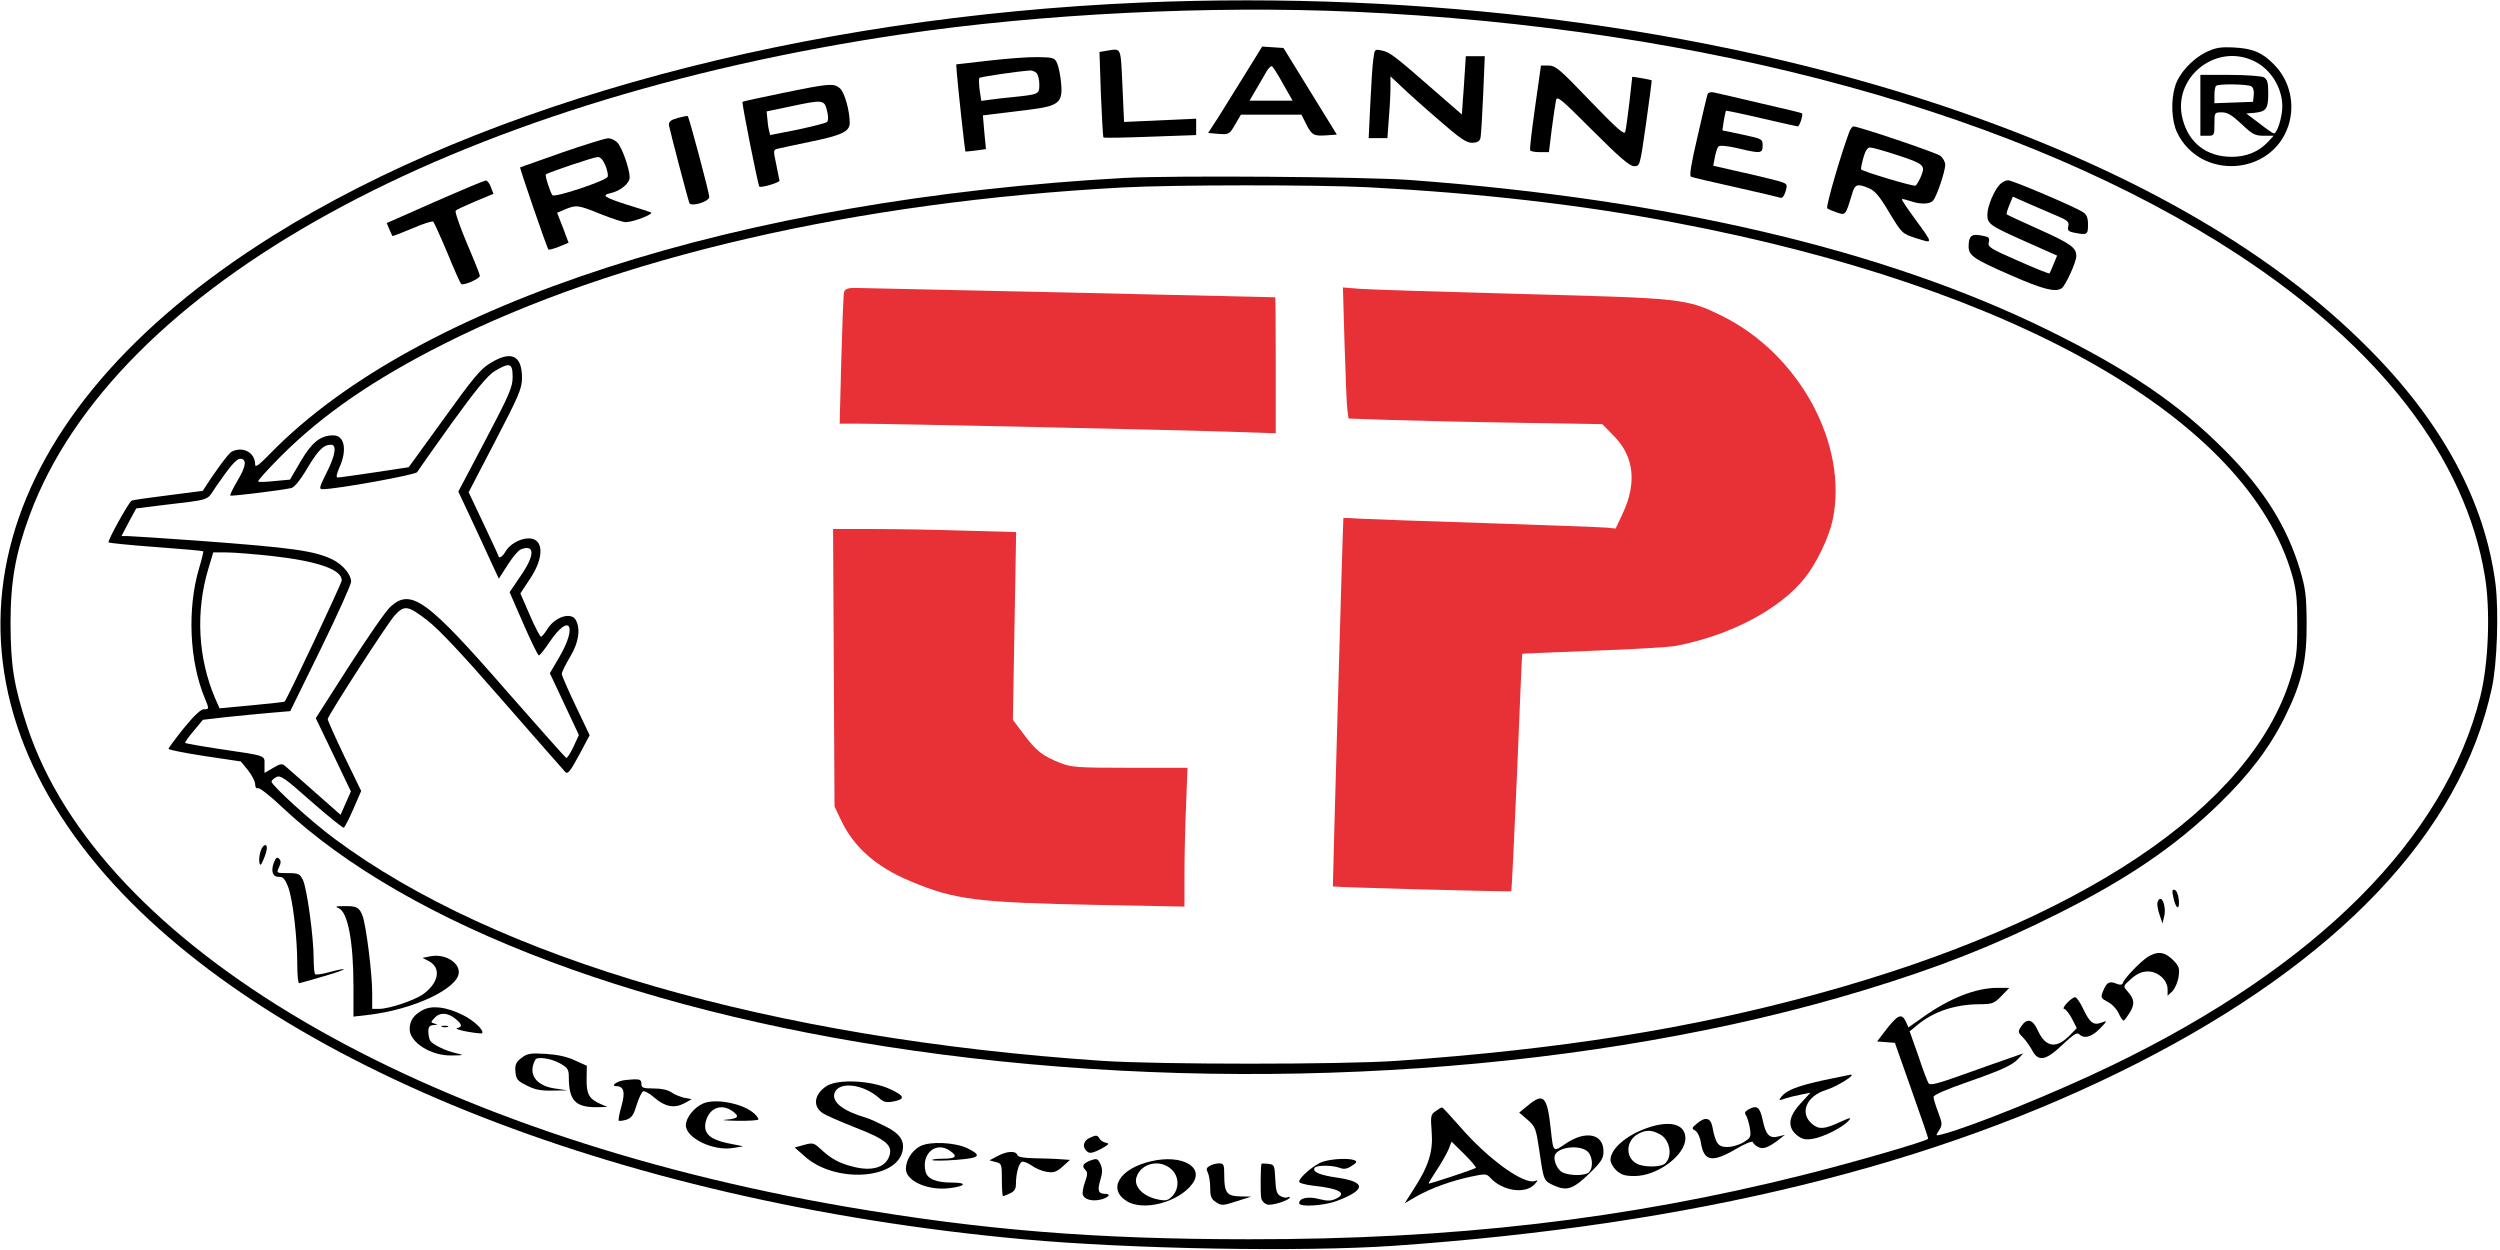
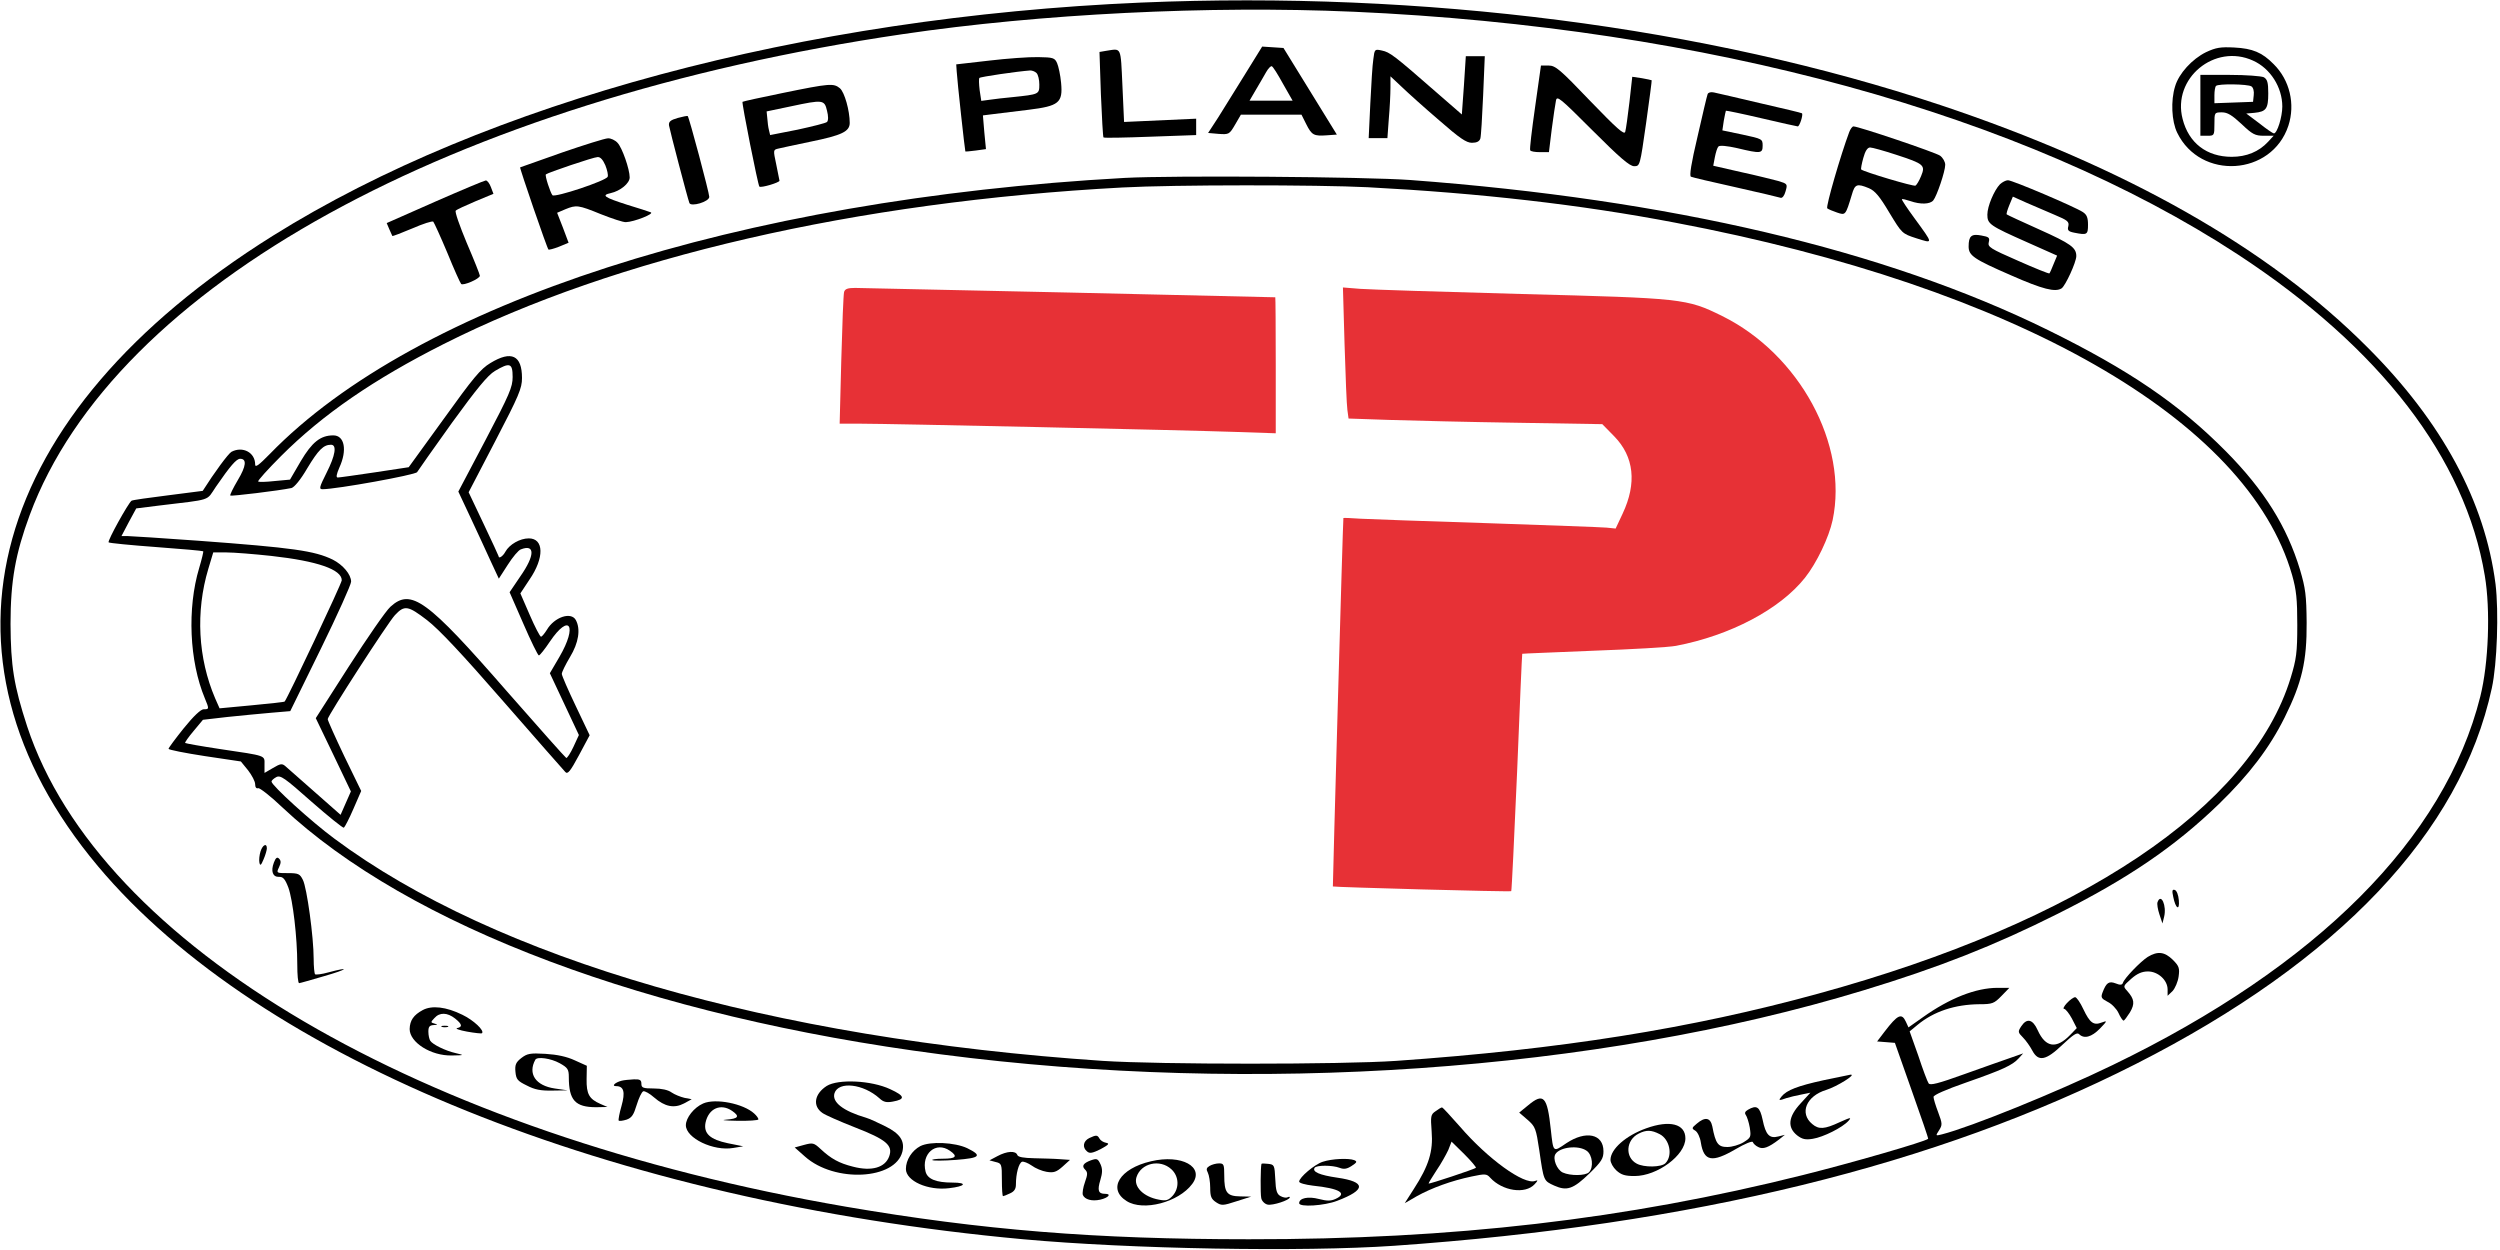
<svg xmlns="http://www.w3.org/2000/svg" version="1.0" width="1068pt" height="534pt" viewBox="0 0 1068 534" preserveAspectRatio="xMidYMid meet">
  <g transform="translate(0,534) scale(0.1,-0.1)" fill="#000000" stroke="none">
    <path d="M4875 5329 c-1444 -62 -2796 -425 -3709 -996 -1217 -761 -1503 -1792 -748 -2693 692 -826 2196 -1433 3952 -1594 460 -42 1193 -55 1585 -28 1277 89 2317 344 3170 777 865 439 1387 989 1520 1605 23 105 30 327 16 444 -45 353 -228 693 -546 1011 -423 425 -1035 772 -1825 1036 -1002 334 -2209 489 -3415 438z m905 -39 c1510 -67 2866 -439 3780 -1037 609 -399 972 -871 1055 -1372 25 -147 16 -376 -19 -516 -152 -607 -696 -1152 -1571 -1575 -241 -117 -607 -265 -729 -296 -28 -7 -28 -7 -12 18 14 22 14 28 -4 76 -11 29 -20 58 -20 66 0 8 52 31 138 61 157 55 199 74 226 104 l19 21 -54 -19 c-30 -10 -119 -42 -198 -70 -111 -40 -146 -49 -152 -39 -5 7 -25 60 -44 118 l-37 104 34 28 c69 57 159 87 264 88 55 0 63 3 94 35 l34 35 -50 0 c-93 0 -205 -44 -320 -126 l-61 -43 -11 24 c-18 39 -35 31 -91 -42 l-32 -42 38 -3 38 -3 72 -204 c40 -113 72 -205 70 -206 -16 -13 -324 -102 -536 -155 -755 -189 -1493 -275 -2366 -274 -657 0 -1137 39 -1721 139 -1822 313 -3189 1115 -3498 2052 -57 175 -70 257 -71 438 0 183 21 300 82 465 362 977 1800 1770 3728 2054 588 87 1311 123 1925 96z" />
    <path d="M5319 5023 c-40 -65 -92 -148 -115 -185 l-43 -66 45 -4 c44 -3 46 -2 70 39 l25 43 129 0 130 0 20 -40 c24 -48 33 -52 89 -48 l42 3 -114 185 -114 185 -45 3 -46 3 -73 -118z m162 -41 l41 -72 -92 0 -92 0 28 48 c15 26 35 59 43 74 9 16 20 27 24 25 5 -1 26 -35 48 -75z" />
    <path d="M4726 5123 l-29 -5 6 -180 c4 -100 9 -183 11 -185 2 -3 92 -1 200 3 l196 7 0 35 0 35 -154 -7 -154 -7 -7 155 c-8 170 -3 159 -69 149z" />
    <path d="M5867 5088 c-4 -24 -9 -109 -13 -190 l-7 -148 40 0 40 0 6 83 c4 45 7 104 7 132 l0 49 48 -45 c26 -25 97 -89 159 -142 88 -77 117 -97 141 -97 21 0 32 6 36 18 3 9 8 92 12 185 l7 167 -40 0 -41 0 -8 -124 -9 -125 -115 100 c-175 153 -193 166 -226 173 -31 7 -32 6 -37 -36z" />
    <path d="M4225 5081 l-140 -16 2 -30 c2 -38 35 -339 37 -342 1 -1 21 1 45 4 l43 6 -7 72 -6 72 48 6 c26 3 93 11 147 18 130 16 147 30 139 115 -3 33 -11 70 -17 84 -10 23 -17 25 -81 26 -39 1 -133 -6 -210 -15z m203 -53 c7 -7 12 -29 12 -49 0 -42 -1 -42 -115 -54 -33 -3 -76 -8 -96 -11 l-37 -5 -7 46 c-3 26 -4 49 -1 52 4 5 162 28 217 32 8 0 20 -4 27 -11z" />
    <path d="M6558 4883 c-14 -98 -24 -181 -21 -185 2 -5 21 -8 42 -8 l38 0 12 98 c7 53 15 108 18 122 4 23 17 12 156 -127 117 -117 159 -153 178 -153 25 0 25 1 51 183 14 100 25 183 24 184 -1 1 -20 5 -42 9 l-41 6 -12 -108 c-7 -60 -15 -117 -18 -127 -4 -15 -36 14 -150 132 -128 134 -148 151 -177 151 l-33 0 -25 -177z" />
    <path d="M3345 4943 c-93 -19 -171 -36 -173 -38 -4 -4 66 -356 72 -362 6 -7 86 17 86 25 -1 4 -7 35 -14 70 -13 61 -13 62 8 67 11 3 74 16 140 30 132 27 166 43 166 80 0 52 -22 131 -42 148 -27 22 -43 21 -243 -20z m188 -76 c6 -23 6 -42 0 -48 -5 -5 -62 -19 -126 -33 l-117 -23 -5 21 c-3 11 -6 34 -7 50 l-3 30 105 22 c136 29 142 28 153 -19z" />
    <path d="M7295 4938 c-3 -7 -22 -89 -43 -181 -27 -114 -36 -170 -28 -172 6 -3 92 -23 191 -45 99 -22 186 -43 192 -45 7 -2 16 9 21 28 9 31 8 32 -32 44 -23 6 -94 24 -159 38 l-118 27 7 37 c4 20 10 40 15 45 5 6 37 3 81 -7 100 -24 108 -23 108 11 0 28 -2 29 -86 47 l-86 18 6 41 c4 22 8 41 9 43 2 1 70 -13 151 -32 82 -19 152 -35 156 -35 8 0 24 50 18 56 -2 2 -82 21 -178 43 -96 23 -185 43 -198 46 -13 3 -24 0 -27 -7z" />
    <path d="M2895 4836 c-31 -9 -39 -16 -37 -32 3 -19 79 -310 87 -331 6 -18 85 5 85 26 0 17 -86 340 -92 345 -1 2 -21 -2 -43 -8z" />
    <path d="M7900 4776 c-36 -96 -101 -319 -94 -326 5 -4 24 -12 42 -18 36 -12 36 -13 63 76 13 46 22 49 73 28 26 -11 46 -35 87 -104 54 -89 54 -90 116 -110 73 -23 74 -27 -10 88 -30 41 -54 77 -52 79 2 2 18 -2 36 -8 43 -15 84 -14 98 3 15 18 51 124 51 152 0 13 -10 30 -22 39 -20 14 -348 125 -370 125 -5 0 -13 -11 -18 -24z m200 -97 c120 -39 126 -45 107 -91 -8 -20 -19 -38 -24 -41 -7 -5 -221 59 -232 69 -2 2 2 24 9 49 8 30 18 45 29 45 9 0 59 -14 111 -31z" />
    <path d="M2400 4688 c-96 -34 -176 -62 -178 -63 -3 -2 115 -346 121 -351 2 -2 22 3 45 12 l41 17 -24 64 -25 64 35 15 c47 19 54 19 152 -21 48 -19 96 -35 107 -34 35 1 123 36 106 42 -8 3 -53 18 -100 32 -100 32 -112 41 -71 50 41 9 81 42 81 67 0 35 -32 127 -52 148 -10 11 -29 20 -41 19 -12 0 -101 -28 -197 -61z m186 -54 c8 -20 13 -42 10 -49 -6 -17 -225 -90 -236 -79 -9 11 -33 84 -28 89 7 7 204 74 221 74 12 1 23 -12 33 -35z" />
    <path d="M4805 4580 c-1650 -91 -3027 -536 -3652 -1179 -48 -49 -63 -60 -63 -45 0 51 -53 79 -101 54 -14 -8 -73 -88 -123 -167 -1 0 -67 -9 -148 -19 -81 -10 -151 -20 -156 -23 -14 -10 -104 -172 -98 -178 3 -3 94 -12 203 -20 109 -8 199 -16 201 -18 2 -1 -6 -34 -17 -71 -52 -173 -42 -399 24 -557 19 -46 19 -47 -5 -47 -12 0 -43 -29 -85 -81 -36 -45 -65 -84 -65 -88 0 -4 70 -18 155 -31 l154 -23 31 -38 c16 -21 30 -47 30 -59 0 -13 5 -20 13 -17 6 2 53 -34 102 -81 543 -510 1565 -894 2813 -1056 1341 -175 2801 -74 3942 273 323 98 561 192 830 327 300 150 502 288 689 469 129 125 217 241 281 370 74 149 95 240 94 405 -1 117 -5 147 -28 225 -56 186 -154 342 -316 506 -202 204 -414 348 -761 519 -698 343 -1614 558 -2724 641 -193 14 -1012 20 -1220 9z m1040 -40 c476 -25 908 -74 1310 -151 1457 -276 2447 -841 2637 -1506 18 -64 22 -102 22 -213 0 -118 -4 -146 -28 -225 -169 -554 -901 -1044 -2019 -1350 -542 -149 -1101 -238 -1802 -287 -233 -16 -1012 -16 -1255 0 -1414 95 -2592 436 -3281 949 -99 73 -269 228 -269 244 0 5 9 13 20 19 18 10 36 -3 151 -105 72 -63 134 -113 138 -111 4 3 23 39 41 81 l33 76 -72 148 c-39 82 -71 153 -71 159 0 14 257 412 287 444 41 44 56 41 137 -21 52 -40 151 -146 326 -347 139 -159 258 -295 265 -302 10 -11 21 2 58 71 l46 86 -59 124 c-33 69 -60 131 -60 138 0 8 16 40 35 72 37 61 46 119 25 158 -20 37 -92 13 -124 -42 -10 -16 -21 -29 -25 -29 -4 0 -26 42 -48 93 l-40 92 39 59 c64 93 62 176 -3 176 -38 0 -83 -26 -100 -57 -10 -19 -29 -32 -29 -19 0 2 -29 64 -64 138 l-64 135 114 219 c101 194 114 225 114 269 0 97 -45 119 -135 64 -42 -25 -74 -64 -199 -238 l-150 -207 -145 -22 c-81 -12 -151 -22 -158 -22 -8 0 -6 13 7 43 34 74 22 137 -26 137 -55 0 -91 -29 -139 -110 l-46 -79 -65 -6 c-36 -4 -67 -5 -71 -2 -3 3 41 52 98 109 178 178 397 328 694 478 735 371 1761 608 2900 669 220 12 831 12 1050 1z m-3655 -810 c0 -44 -13 -74 -116 -270 l-116 -220 53 -113 c29 -61 67 -145 86 -186 l34 -73 38 59 c21 33 46 63 56 66 61 24 61 -25 -2 -115 l-46 -68 59 -135 c32 -74 62 -135 66 -135 4 0 25 26 47 59 84 124 119 69 41 -65 l-41 -70 62 -132 62 -132 -23 -50 c-13 -28 -27 -49 -31 -48 -4 2 -117 129 -252 283 -344 395 -411 443 -499 363 -20 -18 -99 -133 -177 -254 l-142 -222 75 -156 75 -157 -22 -50 -22 -50 -110 97 c-60 53 -117 103 -126 111 -14 12 -21 11 -53 -8 l-36 -21 0 35 c0 41 12 37 -190 67 -80 12 -147 24 -149 26 -2 2 14 25 36 51 l40 48 104 12 c57 6 141 14 187 18 l82 7 130 265 c72 147 130 276 130 288 0 31 -35 72 -78 94 -78 38 -169 51 -575 81 -154 11 -290 20 -304 20 l-24 0 31 59 32 59 96 12 c231 28 202 18 244 80 62 90 88 120 104 120 29 0 26 -31 -10 -91 -20 -34 -35 -64 -32 -66 3 -4 208 21 261 32 12 3 39 35 68 85 47 78 69 100 101 100 26 0 19 -45 -19 -120 -31 -62 -33 -70 -17 -70 59 0 397 61 404 73 4 7 71 102 149 211 106 146 153 203 183 221 64 38 76 34 76 -25z m-1030 -765 c197 -22 300 -58 300 -104 0 -13 -231 -503 -244 -518 -1 -2 -64 -9 -140 -16 l-138 -13 -19 43 c-73 171 -84 370 -29 553 l21 70 57 0 c31 0 118 -7 192 -15z" />
    <path d="M3606 4093 c-3 -10 -8 -141 -12 -290 l-7 -273 92 0 c119 0 1361 -27 1594 -35 l177 -6 0 291 c0 159 -1 290 -2 290 -8 1 -1759 40 -1795 40 -31 0 -43 -4 -47 -17z" fill="#E73136" />
    <path d="M5744 3868 c4 -133 9 -259 12 -279 l5 -37 177 -6 c97 -3 341 -9 542 -12 l365 -6 51 -52 c85 -87 97 -200 36 -330 l-30 -64 -39 4 c-21 2 -249 10 -508 19 -258 8 -503 17 -542 19 -40 3 -74 4 -74 3 -2 -2 -46 -1571 -45 -1574 2 -3 758 -24 762 -20 2 2 13 230 25 508 11 277 21 505 22 506 1 1 137 6 302 13 165 6 325 15 355 21 231 44 444 156 551 291 50 63 102 172 118 246 68 323 -142 709 -472 872 -152 75 -167 76 -857 94 -338 9 -648 19 -689 22 l-74 6 7 -244z" fill="#E73136" />
-     <path d="M3562 2488 l3 -593 27 -57 c54 -116 150 -201 296 -262 189 -80 285 -92 810 -102 l362 -7 0 139 c0 77 3 210 7 297 l6 157 -246 0 c-225 0 -251 2 -298 21 -73 28 -105 53 -156 123 l-46 61 7 401 7 401 -218 6 c-120 4 -296 7 -391 7 l-173 0 3 -592z" fill="#E73136" />
    <path d="M1858 4478 l-206 -91 11 -26 c6 -14 12 -27 13 -29 1 -2 40 13 85 32 46 20 86 33 90 29 4 -5 31 -64 60 -133 28 -69 55 -129 59 -133 8 -9 80 22 80 35 0 5 -25 68 -56 140 -30 72 -52 134 -47 138 4 5 42 22 84 40 l77 32 -11 29 c-6 16 -16 29 -22 28 -5 0 -103 -41 -217 -91z" />
    <path d="M8544 4553 c-25 -26 -54 -94 -54 -130 0 -40 10 -47 170 -118 l128 -57 -15 -36 c-8 -21 -16 -38 -18 -40 -2 -2 -62 22 -134 54 -119 52 -130 59 -125 79 5 20 1 23 -32 29 -42 8 -54 -2 -54 -47 0 -39 22 -54 183 -124 134 -59 187 -72 214 -55 16 10 63 112 63 138 0 36 -23 53 -159 114 -74 33 -136 62 -138 64 -3 2 3 20 11 40 l15 36 58 -26 c32 -14 86 -37 121 -52 55 -23 62 -29 58 -48 -5 -18 0 -23 25 -28 55 -11 59 -9 59 34 0 30 -5 43 -22 54 -35 23 -301 136 -320 136 -9 0 -24 -8 -34 -17z" />
-     <path d="M1113 1703 c-5 -16 -7 -37 -5 -47 3 -16 7 -14 18 13 8 18 14 40 14 47 0 24 -18 15 -27 -13z" />
+     <path d="M1113 1703 c-5 -16 -7 -37 -5 -47 3 -16 7 -14 18 13 8 18 14 40 14 47 0 24 -18 15 -27 -13" />
    <path d="M1170 1655 c-14 -37 -5 -62 22 -61 17 1 26 -9 40 -46 19 -53 38 -212 38 -329 0 -43 3 -79 8 -79 4 0 52 14 107 30 101 29 115 42 18 16 -28 -8 -54 -11 -57 -8 -3 3 -6 33 -6 66 0 93 -29 304 -46 337 -13 26 -19 29 -64 29 -49 0 -50 0 -38 25 9 19 9 28 0 37 -8 8 -14 4 -22 -17z" />
    <path d="M9284 1509 c10 -51 28 -62 24 -15 -2 23 -9 41 -17 44 -11 4 -13 -3 -7 -29z" />
    <path d="M9217 1486 c-3 -7 1 -31 8 -52 l13 -39 7 28 c12 47 -13 104 -28 63z" />
-     <path d="M1447 1460 c39 -16 63 -144 63 -334 l0 -129 60 7 c196 22 390 114 390 183 0 44 -62 79 -120 68 l-35 -7 27 -14 c55 -29 42 -95 -27 -143 -39 -26 -144 -61 -186 -61 l-29 0 0 69 c0 82 -26 288 -41 328 -14 37 -25 43 -79 42 -36 0 -41 -2 -23 -9z" />
    <path d="M9175 1252 c-31 -20 -100 -91 -106 -111 -3 -9 -12 -10 -31 -2 -29 11 -40 3 -56 -39 -8 -21 -5 -26 22 -40 17 -8 38 -30 46 -47 8 -18 18 -33 22 -33 3 0 15 16 27 35 22 37 19 57 -11 91 -19 21 -19 21 17 53 25 22 46 31 71 31 43 0 84 -37 84 -77 l0 -27 21 20 c11 12 23 40 26 62 5 36 2 45 -25 72 -35 34 -64 38 -107 12z" />
    <path d="M8830 1055 c-13 -14 -18 -25 -12 -25 6 0 21 -19 33 -41 l21 -41 -28 -29 c-59 -61 -105 -55 -139 20 -21 47 -46 53 -70 17 -15 -23 -15 -26 7 -48 13 -13 31 -39 40 -56 26 -49 58 -43 129 25 46 43 62 54 71 45 21 -21 53 -13 89 24 32 33 32 35 8 26 -35 -14 -51 -2 -79 57 -13 28 -29 51 -35 51 -6 0 -22 -11 -35 -25z" />
    <path d="M1806 1025 c-39 -21 -55 -44 -56 -81 0 -57 91 -115 180 -113 54 1 55 1 17 10 -44 10 -99 37 -109 53 -4 6 -8 23 -8 39 0 21 5 27 23 28 18 1 18 2 4 6 -18 5 -18 6 -1 24 22 25 55 24 88 -2 30 -24 33 -36 9 -41 -10 -2 9 -9 42 -15 33 -6 62 -9 64 -7 12 11 -36 56 -84 79 -69 34 -130 41 -169 20z" />
    <path d="M1888 953 c6 -2 18 -2 25 0 6 3 1 5 -13 5 -14 0 -19 -2 -12 -5z" />
    <path d="M2227 820 c-23 -18 -28 -29 -25 -59 3 -32 9 -39 48 -58 34 -18 60 -23 110 -22 l65 1 -55 8 c-82 12 -116 63 -83 123 8 14 66 6 104 -15 34 -19 39 -26 39 -59 0 -99 27 -129 117 -129 l48 1 -30 13 c-48 21 -60 42 -59 106 l1 57 -51 23 c-34 16 -76 25 -126 28 -66 4 -78 1 -103 -18z" />
    <path d="M7789 725 c-109 -24 -156 -42 -178 -69 -15 -18 -12 -19 21 -7 13 4 41 11 63 15 l39 8 -42 -46 c-53 -57 -57 -102 -15 -136 22 -17 36 -20 67 -15 45 7 127 48 153 77 14 16 9 15 -38 -6 -64 -30 -89 -32 -117 -8 -56 46 -26 120 60 146 45 14 132 68 103 65 -5 -1 -58 -12 -116 -24z" />
    <path d="M2655 723 c-27 -7 -44 -23 -23 -23 33 0 40 -25 23 -85 -9 -31 -14 -59 -12 -62 3 -3 18 -1 34 4 22 8 30 20 43 63 9 29 21 55 28 58 7 2 28 -10 46 -26 46 -40 86 -48 128 -26 l33 18 -31 6 c-17 4 -42 14 -55 23 -15 11 -43 17 -76 17 -46 0 -53 3 -53 20 0 16 -6 20 -32 19 -18 -1 -42 -3 -53 -6z" />
    <path d="M3532 701 c-53 -34 -62 -86 -18 -116 11 -8 74 -36 138 -61 134 -52 163 -77 147 -123 -17 -49 -75 -66 -155 -45 -60 15 -94 34 -139 76 -28 26 -33 27 -70 17 l-40 -11 44 -39 c127 -113 386 -99 416 21 11 46 -10 77 -72 108 -32 16 -69 33 -83 37 -99 29 -147 67 -135 105 17 52 123 40 192 -22 17 -16 30 -19 57 -14 55 10 52 24 -11 53 -81 38 -222 44 -271 14z" />
    <path d="M6528 618 l-38 -31 36 -31 c33 -29 36 -37 50 -131 19 -131 18 -129 64 -150 54 -24 81 -15 151 53 51 50 59 63 59 94 0 74 -75 90 -159 34 -57 -39 -55 -41 -66 59 -15 142 -31 158 -97 103z m250 -194 c25 -17 31 -71 10 -92 -15 -15 -79 -16 -112 -1 -25 12 -44 59 -31 79 19 30 98 39 133 14z" />
    <path d="M3004 626 c-39 -17 -74 -61 -74 -93 0 -55 118 -112 203 -97 l42 7 -65 13 c-77 16 -105 42 -96 88 13 61 65 84 114 50 33 -23 27 -33 -25 -37 -27 -2 -7 -4 45 -5 50 -1 92 2 92 6 0 5 -8 16 -18 25 -47 43 -166 66 -218 43z" />
    <path d="M6133 593 c-21 -14 -22 -21 -17 -87 7 -84 -12 -146 -76 -245 l-39 -61 52 30 c63 35 148 66 234 84 57 12 64 12 79 -5 52 -57 150 -72 190 -28 15 16 15 19 2 14 -47 -18 -202 94 -321 232 -40 45 -74 83 -77 82 -3 0 -15 -7 -27 -16z m172 -242 c-7 -6 -199 -70 -202 -67 -1 1 14 26 33 55 20 29 42 69 51 88 l14 36 54 -53 c30 -30 52 -56 50 -59z" />
    <path d="M7467 599 c-12 -7 -15 -14 -9 -22 5 -7 13 -31 17 -54 6 -40 5 -43 -27 -63 -18 -11 -49 -20 -69 -20 -39 0 -50 14 -64 88 -8 38 -31 42 -66 12 -22 -18 -23 -21 -7 -30 10 -6 21 -29 24 -51 13 -81 48 -87 149 -28 39 23 71 36 73 30 2 -6 12 -16 23 -21 20 -11 43 -3 89 32 l25 20 -28 -7 c-38 -10 -54 7 -67 71 -12 56 -25 65 -63 43z" />
    <path d="M7033 520 c-87 -31 -153 -89 -153 -135 0 -12 11 -32 25 -45 21 -19 37 -24 78 -24 97 0 217 89 217 161 0 62 -67 79 -167 43z m57 -25 c43 -22 57 -91 25 -124 -17 -18 -92 -19 -123 -2 -51 27 -46 101 8 128 33 17 55 16 90 -2z" />
    <path d="M4653 478 c-26 -13 -30 -40 -9 -57 11 -10 24 -7 58 10 35 19 39 24 23 27 -11 2 -24 10 -28 18 -9 16 -14 16 -44 2z" />
    <path d="M3932 444 c-36 -19 -62 -59 -62 -98 0 -51 94 -93 184 -82 71 8 81 24 15 24 -70 0 -107 15 -115 47 -19 76 44 131 104 89 35 -24 26 -34 -30 -34 -28 0 -49 -3 -45 -6 3 -3 48 -3 101 1 104 8 113 18 48 50 -53 25 -158 30 -200 9z" />
    <path d="M4261 401 l-34 -18 26 -7 c26 -6 27 -9 27 -76 0 -39 2 -70 5 -70 2 0 16 5 30 12 18 8 25 19 25 38 0 46 12 91 26 97 7 2 25 -5 41 -16 16 -12 45 -24 64 -27 30 -5 42 -1 68 22 l32 29 -43 3 c-24 2 -73 3 -110 4 -46 1 -69 5 -72 14 -7 19 -44 17 -85 -5z" />
    <path d="M4660 383 c-32 -12 -40 -24 -25 -39 12 -12 12 -20 0 -54 -8 -22 -12 -47 -9 -55 8 -19 38 -28 74 -20 35 8 50 25 21 25 -29 0 -34 14 -20 60 9 30 9 46 1 65 -12 26 -16 27 -42 18z" />
    <path d="M4917 379 c-134 -31 -187 -118 -104 -170 71 -45 222 -5 280 73 55 73 -45 128 -176 97z m87 -34 c33 -30 35 -81 5 -114 -18 -19 -28 -22 -58 -16 -66 12 -109 55 -96 96 19 60 100 79 149 34z" />
    <path d="M5651 377 c-35 -11 -101 -67 -101 -85 0 -6 26 -13 58 -17 115 -12 150 -33 97 -57 -20 -9 -36 -9 -71 0 -45 12 -84 4 -84 -18 0 -18 108 -11 162 10 124 47 125 81 1 99 -76 11 -108 25 -97 42 7 12 76 12 107 0 18 -7 31 -5 51 8 23 15 25 19 11 25 -24 9 -95 6 -134 -7z" />
    <path d="M5167 359 c-13 -8 -15 -14 -7 -29 5 -10 10 -39 10 -64 0 -37 4 -48 25 -62 23 -15 29 -15 87 4 l63 20 -47 1 c-57 1 -68 16 -68 90 0 46 -2 51 -22 51 -13 0 -31 -5 -41 -11z" />
    <path d="M5389 368 c-4 -13 -5 -128 -1 -146 2 -12 14 -25 27 -28 21 -5 95 19 95 31 0 3 -4 3 -10 0 -5 -3 -18 -1 -29 5 -16 8 -21 23 -23 73 -3 59 -4 62 -30 65 -16 2 -28 2 -29 0z" />
    <path d="M9424 5117 c-59 -29 -116 -91 -132 -146 -19 -61 -15 -149 9 -198 99 -204 404 -185 475 30 30 92 6 195 -63 263 -49 50 -90 67 -168 71 -59 3 -78 0 -121 -20z m201 -36 c74 -33 125 -114 125 -196 0 -45 -22 -115 -36 -115 -4 0 -32 19 -62 43 l-56 42 35 3 c50 5 59 17 59 83 0 47 -4 60 -19 69 -11 5 -76 10 -145 10 l-126 0 0 -130 0 -130 30 0 c29 0 30 1 30 50 0 49 0 50 32 50 24 0 43 -12 84 -50 46 -44 58 -50 95 -50 l42 0 -24 -26 c-39 -42 -92 -64 -155 -64 -107 0 -184 59 -210 162 -45 173 137 324 301 249z m-7 -110 c8 -5 12 -21 10 -37 l-3 -29 -82 -3 -83 -3 0 34 c0 18 3 37 7 40 9 10 136 8 151 -2z" />
  </g>
</svg>